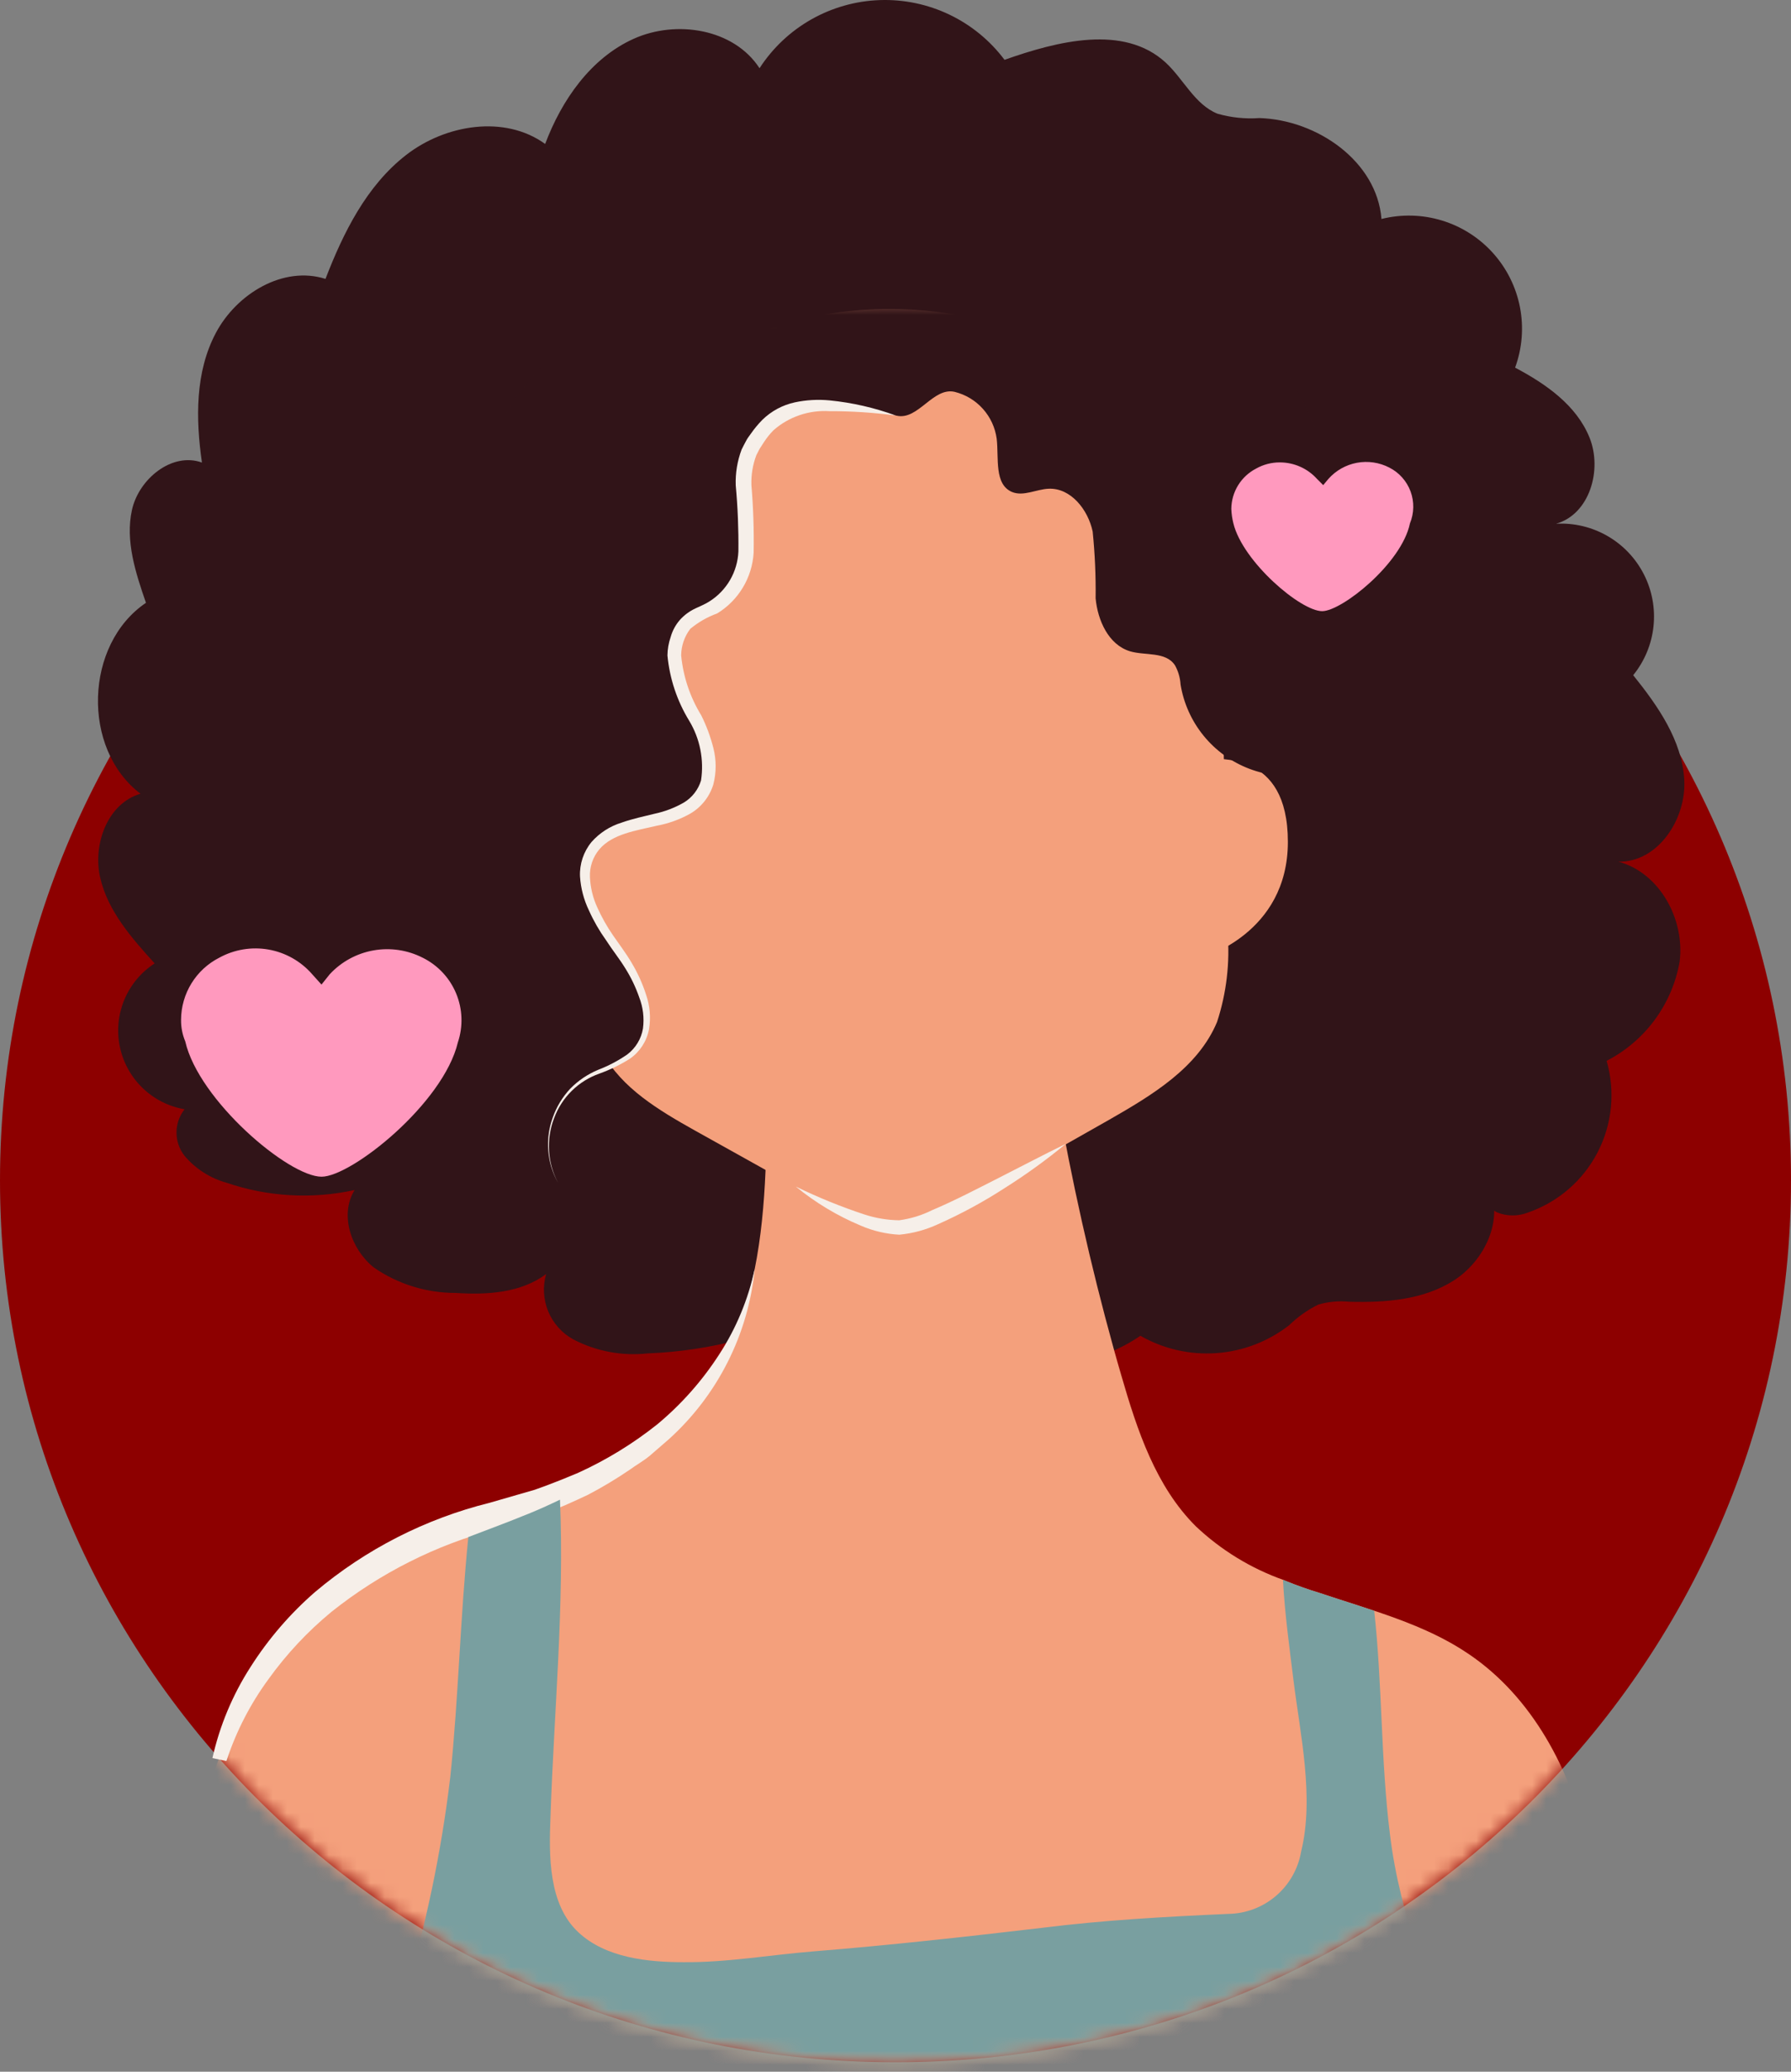
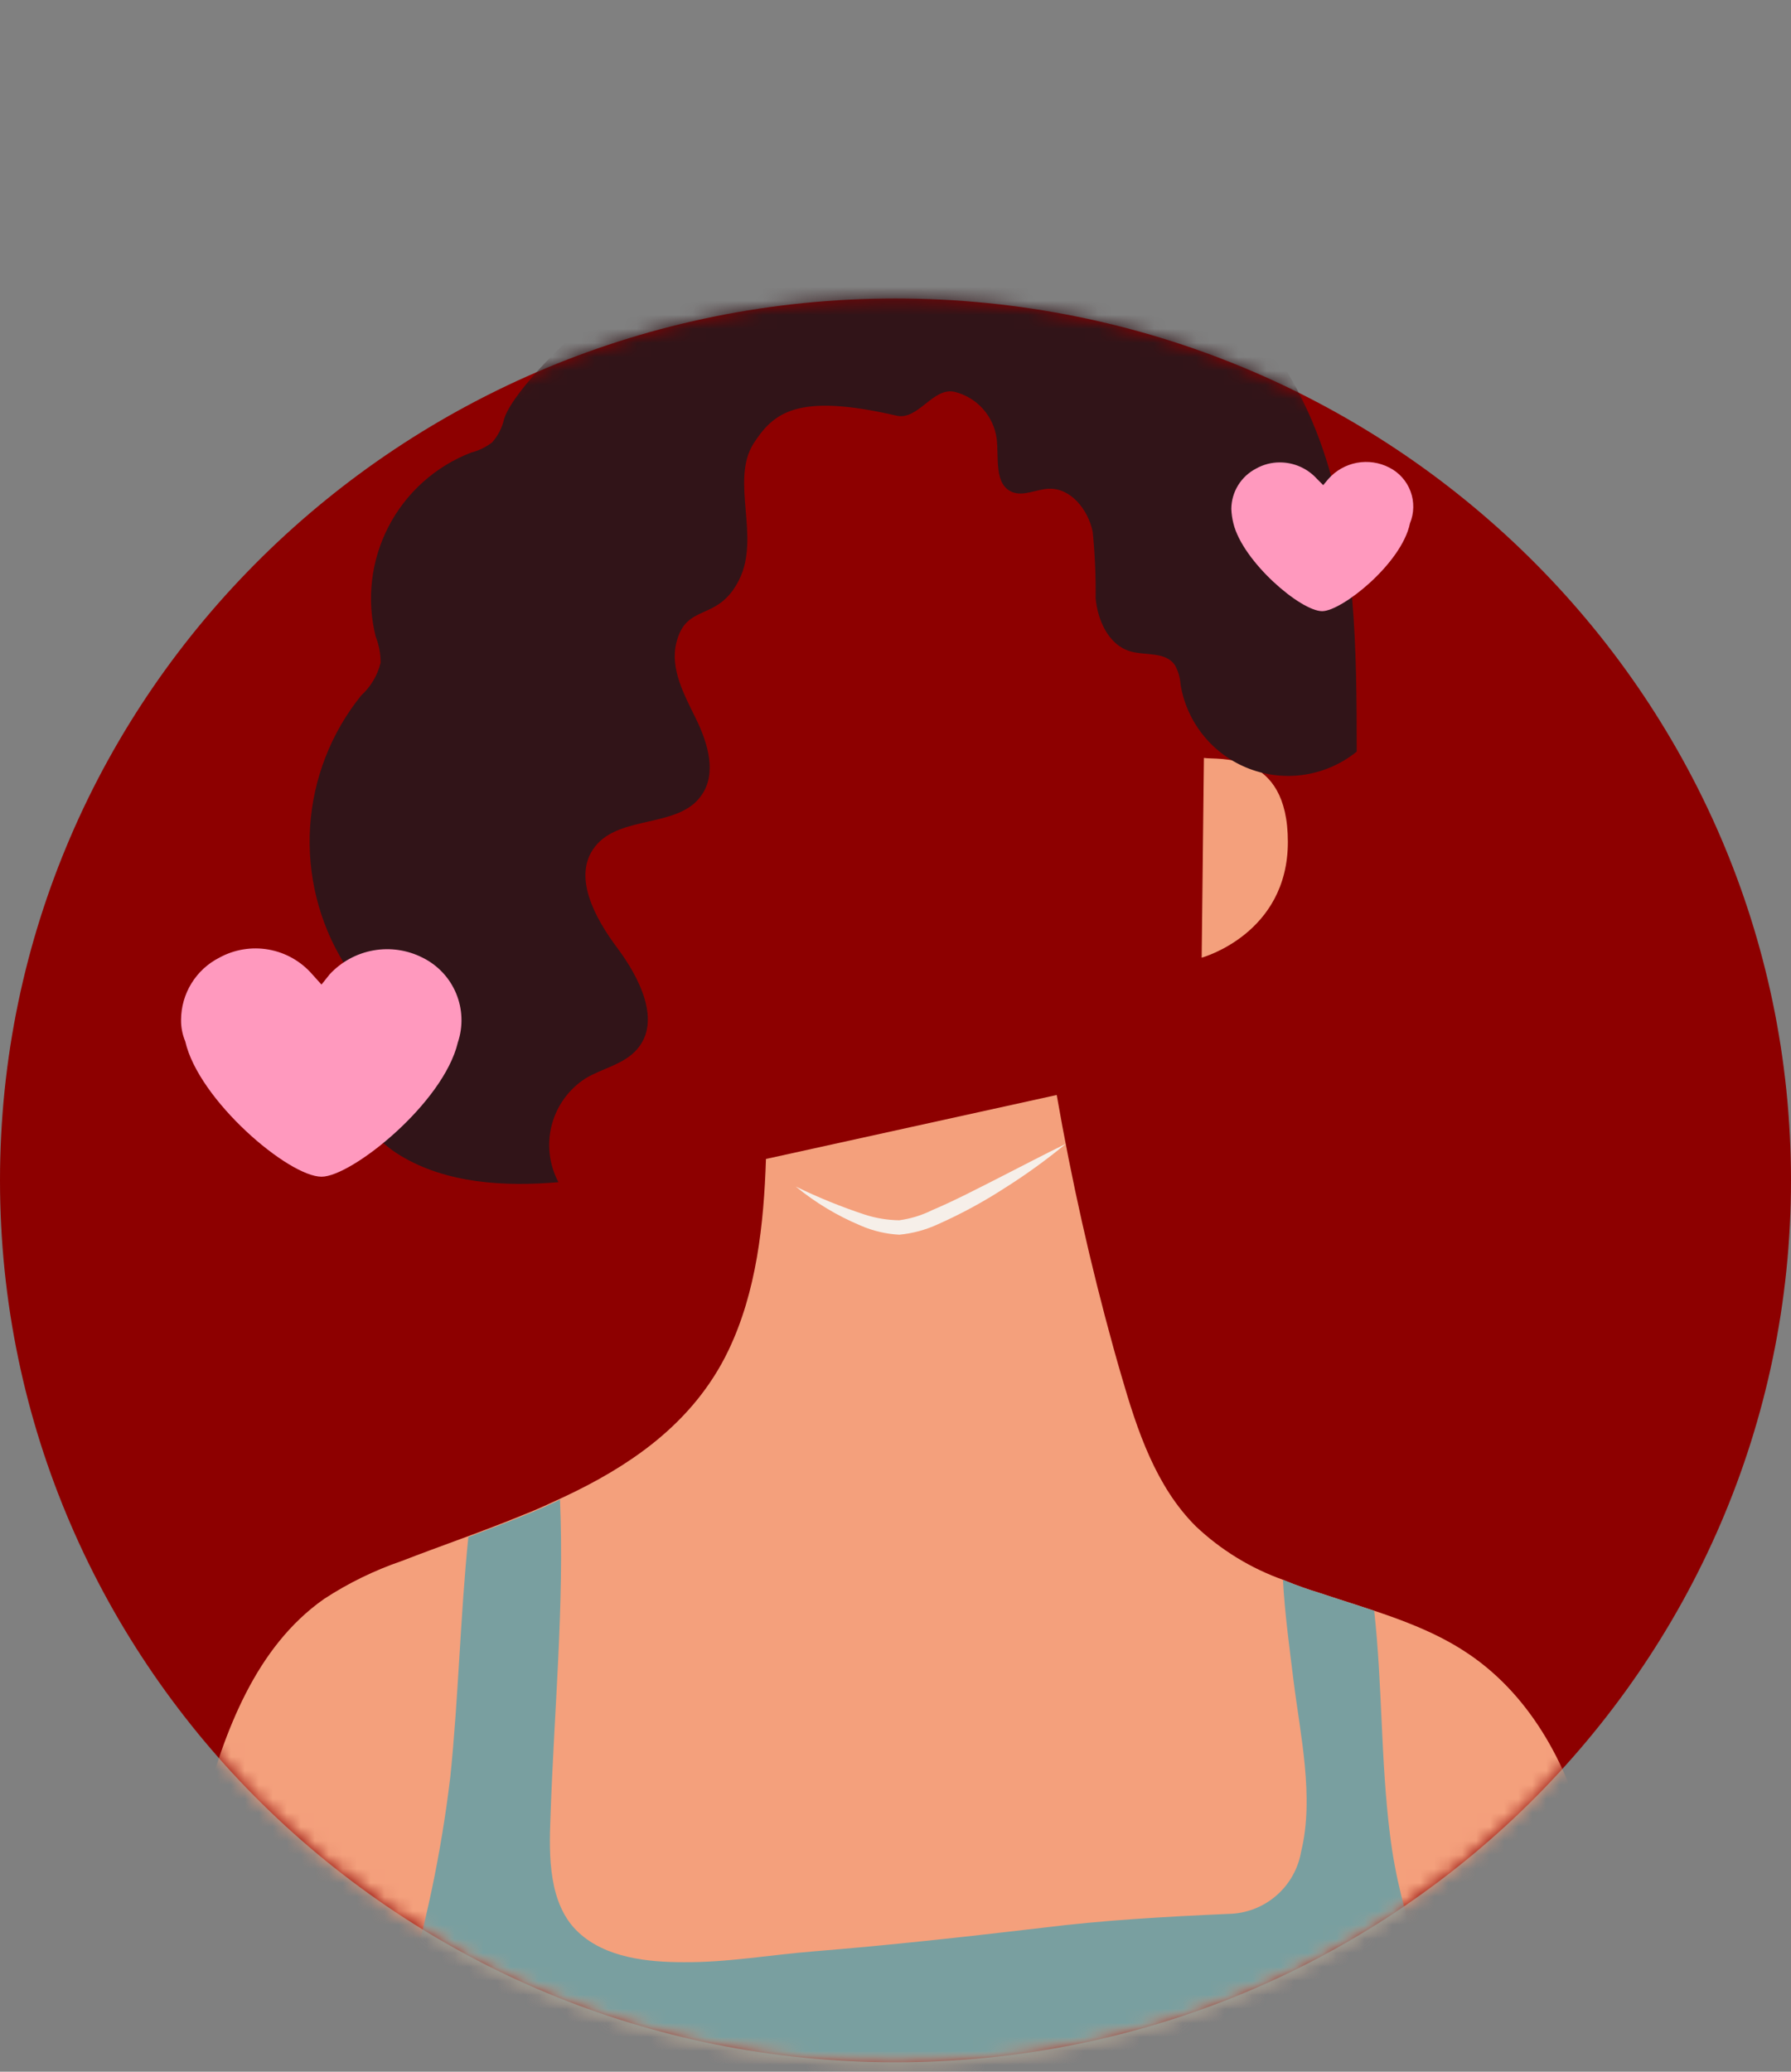
<svg xmlns="http://www.w3.org/2000/svg" width="128" height="148" viewBox="0 0 128 148" fill="none">
  <rect x="0" y="0" width="128" height="148" fill="#808080" stroke="none" />
  <path d="M64 147.324C99.346 147.324 128 119.118 128 84.324C128 49.53 99.346 21.324 64 21.324C28.654 21.324 0 49.53 0 84.324C0 119.118 28.654 147.324 64 147.324Z" fill="#8D0000" />
-   <path d="M59.292 93.204C55.273 95.321 50.831 96.51 46.292 96.684C44.458 96.885 42.607 96.537 40.972 95.684C40.166 95.242 39.536 94.538 39.183 93.689C38.831 92.841 38.777 91.897 39.032 91.014C37.232 92.364 34.812 92.514 32.562 92.364C30.472 92.369 28.43 91.734 26.712 90.544C25.092 89.244 24.252 86.784 25.342 85.014C22.301 85.679 19.137 85.499 16.192 84.494C15.022 84.169 13.977 83.5 13.192 82.574C12.818 82.1 12.614 81.513 12.614 80.909C12.614 80.305 12.818 79.719 13.192 79.244C12.059 79.05 11.011 78.519 10.186 77.72C9.36 76.921 8.794 75.891 8.563 74.765C8.332 73.639 8.446 72.47 8.89 71.41C9.334 70.35 10.087 69.449 11.052 68.824C9.412 67.014 7.712 65.094 7.162 62.704C6.612 60.314 7.692 57.384 10.042 56.704C5.812 53.494 6.042 46.024 10.432 43.064C9.692 40.924 8.942 38.634 9.432 36.424C9.922 34.214 12.292 32.274 14.432 33.044C13.982 29.914 13.942 26.574 15.432 23.774C16.922 20.974 20.252 18.964 23.262 19.924C24.542 16.604 26.202 13.264 29.022 11.074C31.842 8.884 36.072 8.194 38.962 10.284C40.142 7.144 42.222 4.154 45.282 2.774C48.342 1.394 52.452 2.054 54.282 4.874C55.217 3.43 56.487 2.234 57.984 1.386C59.481 0.539 61.161 0.065 62.88 0.006C64.6 -0.053 66.308 0.305 67.859 1.048C69.411 1.791 70.76 2.898 71.792 4.274C75.612 2.924 80.322 1.734 83.302 4.464C84.592 5.654 85.382 7.464 87.012 8.124C87.986 8.402 89.001 8.507 90.012 8.434C94.142 8.564 98.402 11.524 98.732 15.644C100.156 15.287 101.651 15.325 103.056 15.754C104.461 16.183 105.722 16.987 106.704 18.079C107.686 19.171 108.352 20.511 108.63 21.953C108.908 23.395 108.787 24.886 108.282 26.264C110.482 27.424 112.672 28.954 113.602 31.264C114.532 33.574 113.602 36.744 111.212 37.414C112.496 37.345 113.772 37.65 114.886 38.292C116 38.934 116.904 39.886 117.487 41.032C118.071 42.177 118.309 43.468 118.173 44.746C118.037 46.025 117.533 47.237 116.722 48.234C118.492 50.434 120.212 52.894 120.372 55.704C120.532 58.514 118.482 61.624 115.662 61.554C118.612 62.344 120.422 65.674 120.042 68.694C119.778 70.199 119.17 71.622 118.264 72.852C117.358 74.082 116.18 75.086 114.822 75.784C115.453 77.969 115.221 80.312 114.173 82.33C113.125 84.347 111.342 85.885 109.192 86.624C108.494 86.895 107.72 86.895 107.022 86.624C106.856 86.548 106.707 86.438 106.585 86.302C106.463 86.166 106.371 86.006 106.314 85.832C106.256 85.659 106.236 85.475 106.252 85.293C106.269 85.111 106.324 84.934 106.412 84.774C107.492 87.134 106.112 90.044 103.932 91.454C101.752 92.864 99.022 93.064 96.432 92.994C95.689 92.92 94.939 92.988 94.222 93.194C93.455 93.572 92.753 94.068 92.142 94.664C90.644 95.833 88.832 96.529 86.937 96.664C85.043 96.8 83.15 96.368 81.502 95.424C75.862 99.314 67.172 97.654 63.362 91.954" fill="#311418" />
  <mask id="mask0_25_386" style="mask-type:alpha" maskUnits="userSpaceOnUse" x="0" y="21" width="128" height="127">
    <path d="M64 147.324C99.346 147.324 128 119.118 128 84.324C128 49.53 99.346 21.324 64 21.324C28.654 21.324 0 49.53 0 84.324C0 119.118 28.654 147.324 64 147.324Z" fill="#8D0000" />
  </mask>
  <g mask="url(#mask0_25_386)">
    <path d="M114.432 148.124C114.453 148.428 114.394 148.731 114.262 149.004C114.005 149.315 113.654 149.533 113.262 149.624C109.092 151.164 104.912 152.744 100.672 154.124C95.596 155.879 90.385 157.216 85.092 158.124C80.562 158.854 75.962 159.124 71.382 159.464C70.012 159.554 68.662 159.634 67.302 159.694C66.132 159.774 64.932 159.824 63.742 159.864C50.892 160.484 37.822 160.404 25.612 157.344C20.406 156.068 15.371 154.178 10.612 151.714C11.224 144.188 12.523 136.734 14.492 129.444C16.032 123.694 18.272 117.654 23.162 114.224C24.892 113.093 26.756 112.183 28.712 111.514C31.522 110.424 34.482 109.414 37.332 108.244C38.052 107.964 38.762 107.654 39.442 107.334C44.072 105.264 48.262 102.614 50.972 98.414C51.377 97.789 51.742 97.138 52.062 96.464C54.062 92.294 54.592 87.464 54.742 82.794L75.522 78.224C76.582 84.304 77.932 90.344 79.582 96.304C79.762 96.974 79.962 97.644 80.152 98.304C81.272 102.174 82.602 106.194 85.472 109.044C87.272 110.743 89.408 112.048 91.742 112.874L91.872 112.934C92.662 113.254 93.482 113.544 94.302 113.794C97.972 115.024 101.822 116.014 104.972 118.164C109.512 121.234 112.262 126.434 113.472 131.774C114.682 137.114 114.592 142.654 114.432 148.124Z" fill="#F4A07C" />
  </g>
  <path d="M86.042 54.144C87.042 54.314 92.042 53.554 92.042 60.144C92.042 66.734 85.882 68.414 85.882 68.414" fill="#F4A07C" />
  <path d="M41.682 54.144C40.682 54.314 35.632 53.554 35.632 60.144C35.632 66.734 41.792 68.414 41.792 68.414" fill="#F4A07C" />
-   <path d="M86.982 73.004C85.622 76.274 82.332 78.244 79.252 80.004L68.252 86.234C67.074 86.999 65.749 87.506 64.362 87.724C62.492 87.864 60.712 86.934 59.072 86.014C55.932 84.244 52.772 82.504 49.632 80.744C47.102 79.324 44.442 77.744 43.082 75.234C41.982 73.234 41.892 70.774 41.832 68.444C41.652 61.024 41.742 51.364 41.782 44.934C41.782 41.934 41.832 39.634 41.782 38.604C41.692 35.394 46.192 24.264 59.782 22.334C69.312 20.974 79.782 24.814 84.152 33.394C85.353 35.85 86.175 38.473 86.592 41.174C87.092 44.609 87.363 48.074 87.402 51.544C87.532 56.544 87.652 61.544 87.732 66.604C87.912 68.766 87.657 70.943 86.982 73.004Z" fill="#F4A07C" />
  <path d="M56.872 84.764C58.465 85.54 60.109 86.209 61.792 86.764C62.59 87.024 63.422 87.162 64.262 87.174C65.079 87.065 65.873 86.822 66.612 86.454C68.222 85.774 69.802 84.944 71.382 84.144C72.962 83.344 74.552 82.504 76.172 81.714C74.784 82.86 73.324 83.915 71.802 84.874C70.285 85.857 68.693 86.72 67.042 87.454C66.168 87.86 65.231 88.113 64.272 88.204C63.32 88.154 62.386 87.934 61.512 87.554C59.838 86.854 58.275 85.914 56.872 84.764Z" fill="#F6EFE9" />
-   <path d="M53.942 90.634C53.482 95.322 51.289 99.669 47.792 102.824L46.452 103.984C46.002 104.364 45.452 104.664 45.022 104.984C44.057 105.642 43.056 106.243 42.022 106.784C40.962 107.284 39.872 107.784 38.782 108.164L35.452 109.224C31.165 110.363 27.16 112.379 23.692 115.144C21.986 116.549 20.47 118.169 19.182 119.964C17.88 121.741 16.867 123.712 16.182 125.804L15.182 125.594C15.701 123.278 16.625 121.07 17.912 119.074C19.182 117.078 20.735 115.276 22.522 113.724C26.139 110.673 30.409 108.494 35.002 107.354L38.222 106.424C39.272 106.054 40.302 105.644 41.322 105.214C43.34 104.297 45.237 103.135 46.972 101.754C48.694 100.323 50.188 98.637 51.402 96.754C52.617 94.888 53.478 92.813 53.942 90.634Z" fill="#F6EFE9" />
  <mask id="mask1_25_386" style="mask-type:alpha" maskUnits="userSpaceOnUse" x="0" y="21" width="128" height="127">
    <path d="M64 147.324C99.346 147.324 128 119.118 128 84.324C128 49.53 99.346 21.324 64 21.324C28.654 21.324 0 49.53 0 84.324C0 119.118 28.654 147.324 64 147.324Z" fill="#8D0000" />
  </mask>
  <g mask="url(#mask1_25_386)">
    <path d="M104.342 147.894C102.342 142.334 100.052 136.954 99.342 131.074C98.672 125.754 98.802 120.374 98.212 115.074C96.922 114.634 95.612 114.234 94.332 113.804C93.512 113.554 92.692 113.264 91.902 112.944L91.772 112.884H91.692C91.822 115.274 92.152 117.674 92.442 120.024C92.922 123.904 93.942 128.384 92.992 132.264C92.782 133.498 92.147 134.619 91.197 135.434C90.248 136.248 89.043 136.705 87.792 136.724C83.312 136.924 78.912 137.164 74.442 137.724C69.002 138.364 63.582 138.964 58.122 139.404C55.022 139.654 51.952 140.204 48.832 140.174C46.292 140.174 43.292 139.864 41.342 138.044C39.182 136.044 39.232 132.544 39.342 129.824C39.592 122.294 40.342 114.684 40.022 107.134L39.492 107.384C38.812 107.704 38.102 108.014 37.382 108.294C36.092 108.824 34.782 109.294 33.472 109.804C32.892 115.504 32.772 121.244 32.182 126.944C31.535 132.367 30.407 137.722 28.812 142.944C27.472 147.594 25.992 152.384 25.032 157.214L25.692 157.384C37.902 160.444 50.972 160.524 63.812 159.904C65.012 159.904 66.212 159.814 67.382 159.734C68.742 159.674 70.092 159.594 71.462 159.504C76.042 159.214 80.642 158.894 85.172 158.164C90.465 157.256 95.676 155.919 100.752 154.164C102.442 153.614 104.122 153.024 105.752 152.424C105.322 150.884 104.862 149.384 104.342 147.894Z" fill="#799FA0" />
    <path d="M64.072 29.694C65.622 30.054 66.672 27.634 68.232 27.994C69.01 28.188 69.712 28.61 70.247 29.208C70.782 29.805 71.125 30.549 71.232 31.344C71.392 32.734 71.042 34.594 72.322 35.144C73.142 35.484 74.052 34.954 74.942 34.914C76.532 34.844 77.762 36.414 78.092 37.974C78.252 39.559 78.322 41.152 78.302 42.744C78.452 44.324 79.222 46.054 80.752 46.524C81.852 46.854 83.302 46.524 83.972 47.524C84.206 47.945 84.343 48.413 84.372 48.894C84.591 50.241 85.161 51.506 86.023 52.563C86.885 53.62 88.01 54.433 89.285 54.919C90.56 55.405 91.94 55.547 93.287 55.333C94.634 55.118 95.901 54.553 96.962 53.694C96.962 46.394 96.892 38.934 94.522 32.034C92.152 25.134 87.092 18.744 80.102 16.644C76.252 15.494 72.102 15.704 68.102 15.924L63.772 16.154L55.772 16.584C54.492 16.654 53.202 16.724 51.922 16.814C50.254 16.82 48.605 17.16 47.072 17.814C46.309 18.148 45.653 18.686 45.177 19.369C44.7 20.052 44.422 20.853 44.372 21.684C43.942 20.854 36.862 27.334 36.032 29.914C35.893 30.541 35.597 31.123 35.172 31.604C34.722 31.946 34.209 32.194 33.662 32.334C31.118 33.318 29.021 35.198 27.767 37.62C26.513 40.042 26.187 42.839 26.852 45.484C27.086 46.076 27.204 46.708 27.202 47.344C26.982 48.245 26.498 49.06 25.812 49.684C23.656 52.358 22.381 55.633 22.162 59.061C21.944 62.488 22.793 65.899 24.592 68.824C25.136 69.466 25.45 70.273 25.482 71.114C25.378 71.62 25.189 72.103 24.922 72.544C23.232 76.054 25.302 80.544 28.602 82.544C31.902 84.544 36.032 84.784 39.912 84.454C39.245 83.2 39.074 81.74 39.433 80.366C39.793 78.991 40.656 77.802 41.852 77.034C43.072 76.304 44.612 76.034 45.542 74.944C47.272 72.944 45.712 69.854 44.112 67.714C42.512 65.574 40.882 62.584 42.522 60.484C44.292 58.204 48.522 59.174 50.132 56.814C51.242 55.254 50.592 53.094 49.752 51.374C48.912 49.654 47.882 47.804 48.332 45.944C49.042 43.004 51.282 44.494 52.822 41.424C54.362 38.354 52.202 34.424 53.822 31.734C55.262 29.494 56.922 28.044 64.072 29.694Z" fill="#311418" />
-     <path d="M39.882 84.494C39.488 83.792 39.25 83.013 39.184 82.211C39.119 81.408 39.227 80.601 39.502 79.844C39.77 79.075 40.196 78.37 40.752 77.774C41.321 77.195 42.001 76.736 42.752 76.424C43.482 76.144 44.177 75.778 44.822 75.334C45.423 74.882 45.828 74.216 45.952 73.474C46.052 72.72 45.959 71.953 45.682 71.244C45.43 70.515 45.094 69.817 44.682 69.164C44.272 68.494 43.782 67.894 43.312 67.164C42.836 66.5 42.427 65.79 42.092 65.044C41.725 64.283 41.508 63.458 41.452 62.614C41.413 61.721 41.705 60.846 42.272 60.154C42.849 59.5 43.597 59.019 44.432 58.764C45.222 58.484 46.012 58.324 46.772 58.134C47.509 57.979 48.218 57.709 48.872 57.334C49.463 56.978 49.901 56.415 50.102 55.754C50.327 54.275 50.026 52.764 49.252 51.484C48.387 50.069 47.857 48.475 47.702 46.824C47.707 46.375 47.785 45.929 47.932 45.504C48.059 45.054 48.284 44.637 48.592 44.284C48.903 43.939 49.28 43.66 49.702 43.464C50.092 43.284 50.442 43.134 50.702 42.964C51.31 42.581 51.816 42.056 52.177 41.434C52.537 40.813 52.741 40.113 52.772 39.394C52.79 37.819 52.726 36.243 52.582 34.674C52.551 33.802 52.694 32.932 53.002 32.114C53.092 31.914 53.212 31.714 53.312 31.514C53.412 31.314 53.532 31.164 53.662 30.984C53.909 30.628 54.187 30.294 54.492 29.984C55.13 29.363 55.931 28.933 56.802 28.744C57.623 28.569 58.466 28.522 59.302 28.604C60.914 28.765 62.5 29.128 64.022 29.684C62.451 29.473 60.867 29.369 59.282 29.374C58.558 29.327 57.833 29.423 57.146 29.657C56.46 29.89 55.827 30.256 55.282 30.734C55.023 30.996 54.791 31.285 54.592 31.594L54.282 32.074L54.052 32.524C53.795 33.208 53.676 33.935 53.702 34.664C53.838 36.267 53.891 37.876 53.862 39.484C53.809 40.365 53.545 41.219 53.09 41.975C52.636 42.731 52.005 43.366 51.252 43.824C50.553 44.077 49.903 44.449 49.332 44.924C48.915 45.471 48.687 46.137 48.682 46.824C48.828 48.338 49.317 49.798 50.112 51.094C50.486 51.84 50.778 52.625 50.982 53.434C51.202 54.287 51.202 55.182 50.982 56.034C50.715 56.914 50.126 57.661 49.332 58.124C48.593 58.538 47.793 58.828 46.962 58.984C45.422 59.344 43.782 59.574 42.842 60.664C42.371 61.221 42.128 61.936 42.162 62.664C42.196 63.415 42.376 64.152 42.692 64.834C43.007 65.534 43.385 66.203 43.822 66.834C44.262 67.474 44.762 68.124 45.172 68.834C45.588 69.534 45.924 70.279 46.172 71.054C46.45 71.85 46.522 72.703 46.382 73.534C46.22 74.38 45.736 75.129 45.032 75.624C44.343 76.061 43.609 76.419 42.842 76.694C42.101 76.954 41.427 77.373 40.867 77.923C40.307 78.473 39.875 79.139 39.602 79.874C39.314 80.619 39.19 81.418 39.238 82.215C39.286 83.012 39.506 83.79 39.882 84.494Z" fill="#F6EFE9" />
    <path d="M30.208 68.417C29.123 67.865 27.888 67.682 26.689 67.895C25.491 68.108 24.394 68.706 23.566 69.598L22.976 70.336L22.312 69.598C21.506 68.672 20.408 68.05 19.199 67.835C17.991 67.621 16.745 67.826 15.67 68.417C14.852 68.833 14.165 69.467 13.684 70.248C13.202 71.029 12.945 71.927 12.94 72.845C12.932 73.377 13.034 73.904 13.24 74.395C14.199 78.601 20.62 84.062 22.981 84.062C25.121 84.062 31.689 78.823 32.722 74.469C33.106 73.326 33.063 72.084 32.6 70.971C32.138 69.858 31.288 68.951 30.208 68.417Z" fill="#FF99BE" />
    <path d="M99.291 33.402C98.578 33.034 97.763 32.914 96.975 33.061C96.186 33.208 95.469 33.614 94.937 34.214L94.568 34.657L94.125 34.214C93.79 33.842 93.38 33.544 92.922 33.341C92.464 33.138 91.969 33.033 91.468 33.033C90.873 33.031 90.287 33.183 89.768 33.476C89.24 33.75 88.796 34.162 88.484 34.669C88.173 35.177 88.005 35.759 88 36.354C88.013 36.703 88.063 37.049 88.148 37.387C88.812 40.117 92.948 43.66 94.494 43.66C95.894 43.66 100.176 40.26 100.767 37.387C101.068 36.659 101.083 35.844 100.81 35.105C100.536 34.367 99.994 33.758 99.291 33.402Z" fill="#FF99BE" />
  </g>
</svg>